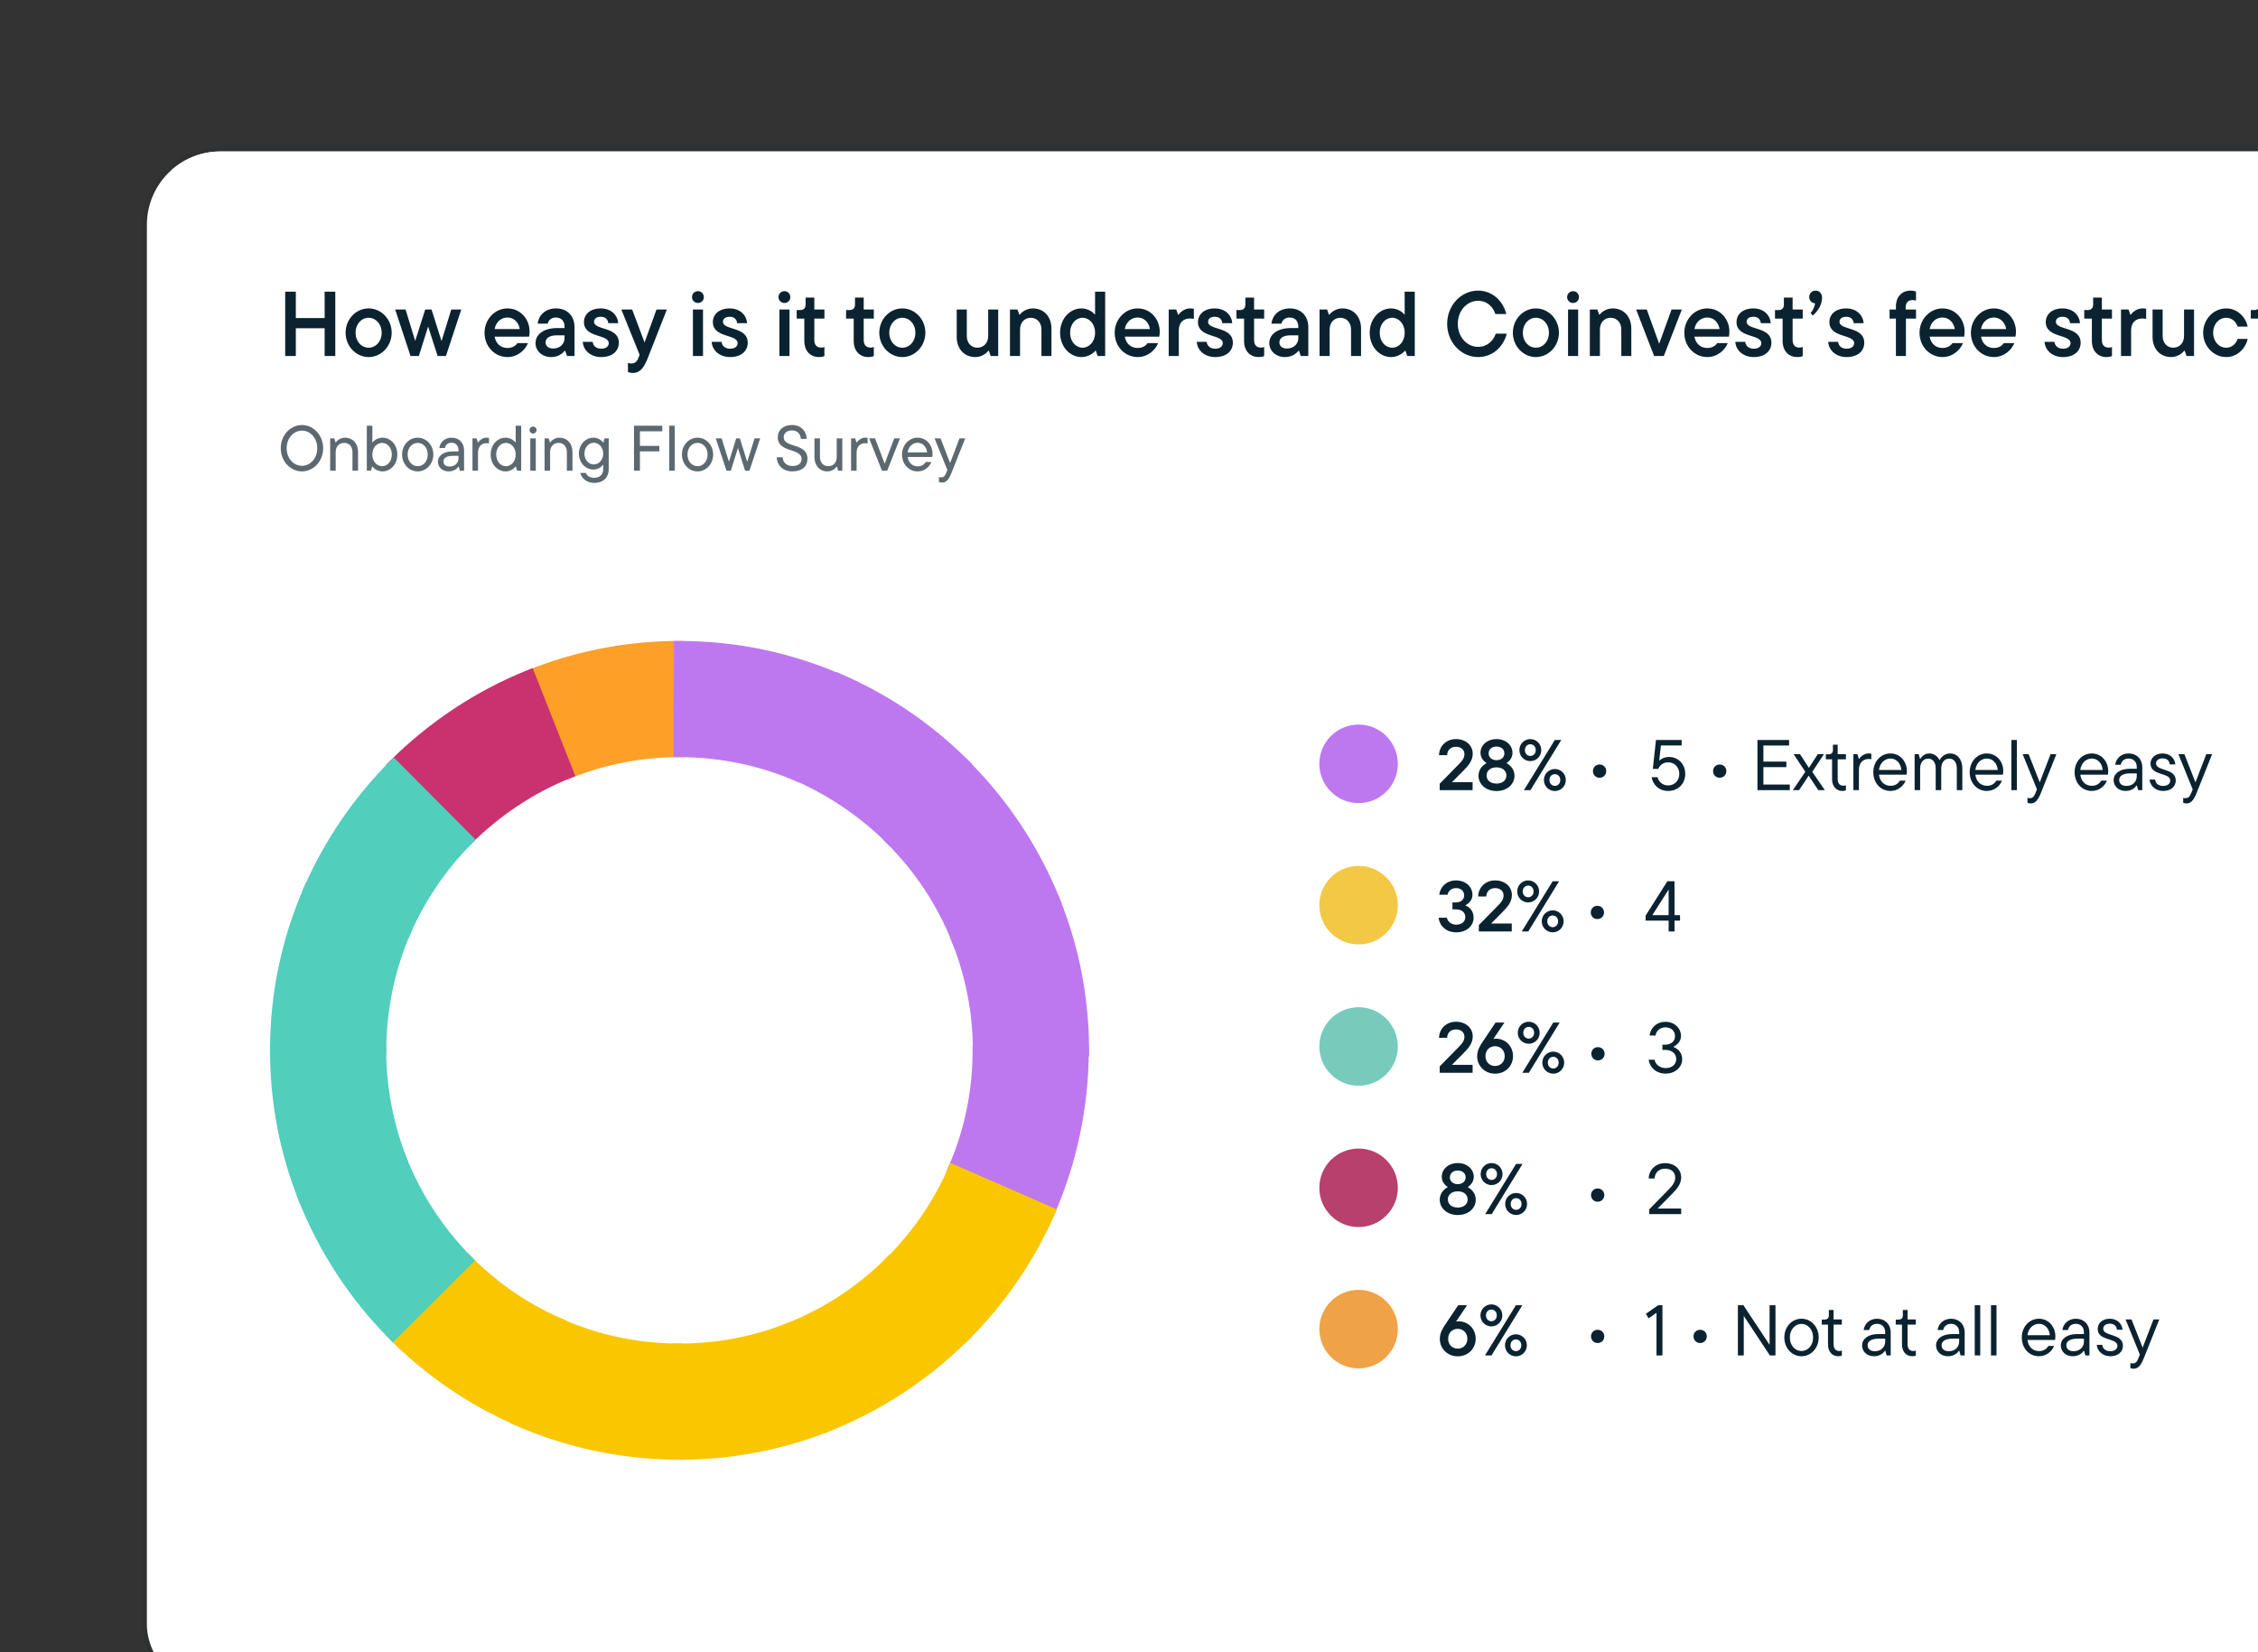
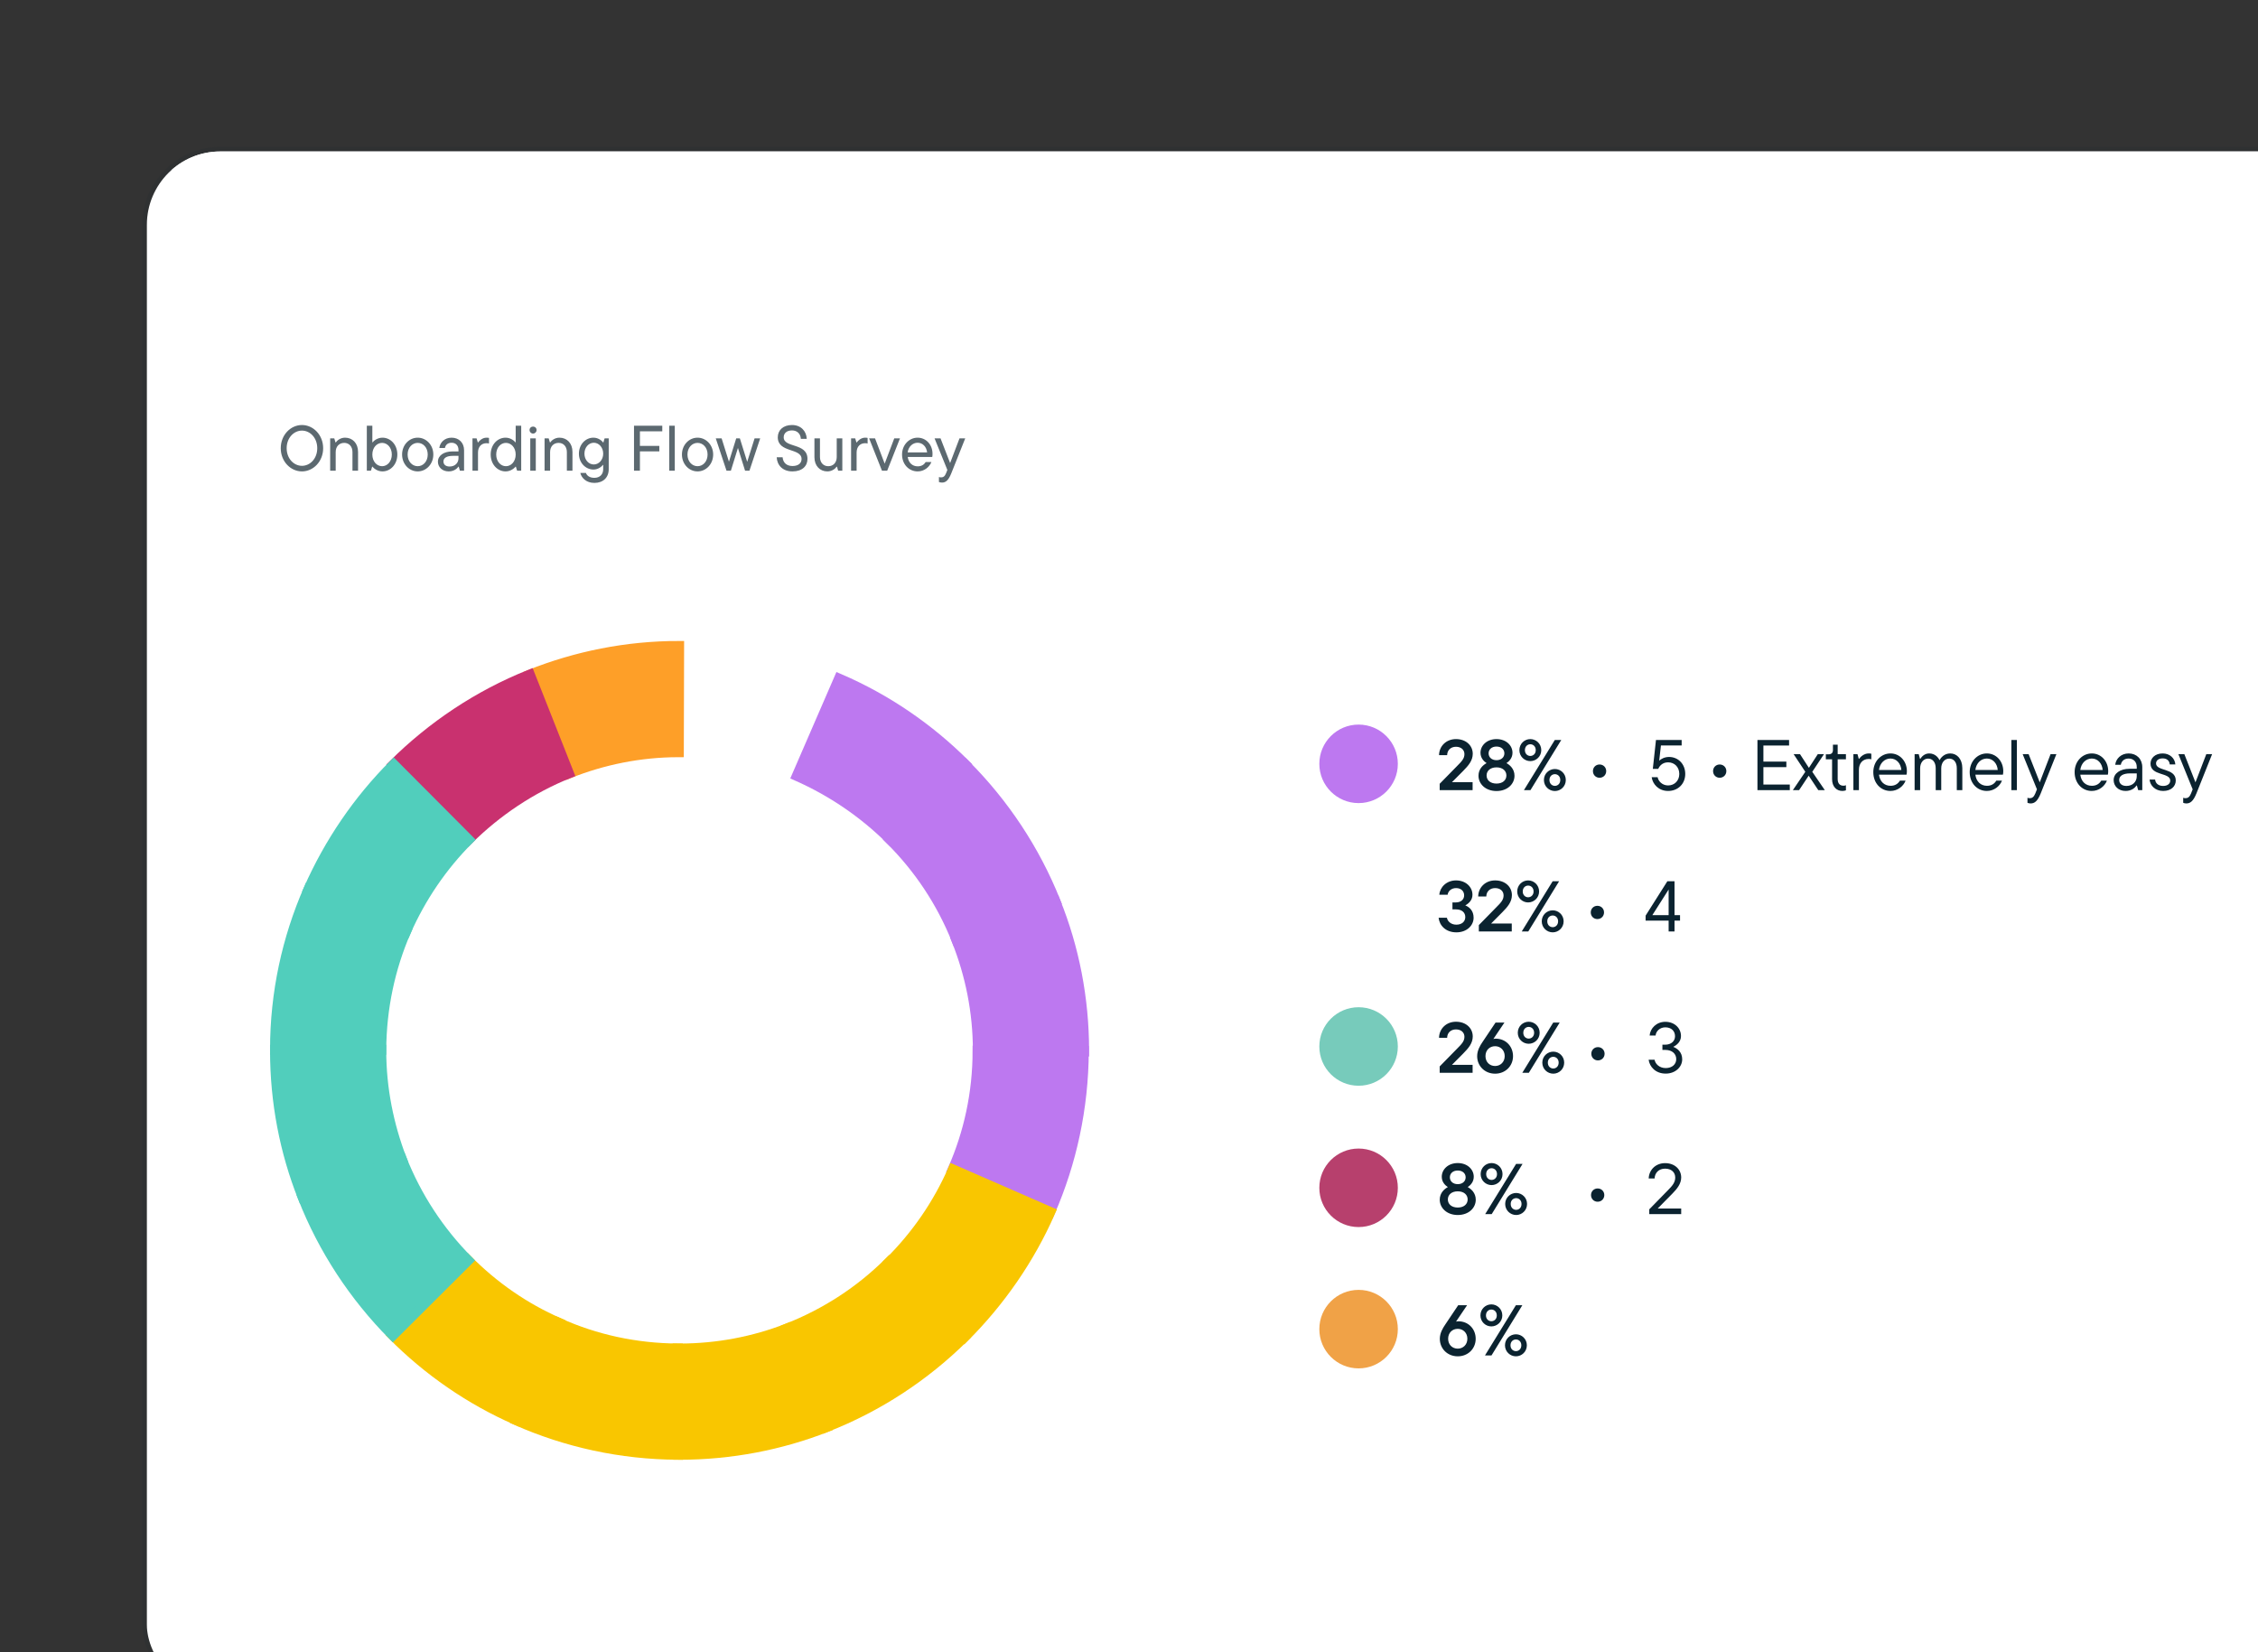
<svg xmlns="http://www.w3.org/2000/svg" width="492" height="360" viewBox="0 0 492 360" fill="none">
  <rect x="0" y="0" width="492" height="360" fill="#333333" stroke="none" />
  <g clip-path="url(#clip0_1026_12600)">
    <g clip-path="url(#clip1_1026_12600)">
      <rect x="32" y="33" width="653.472" height="337" rx="16" fill="white" />
      <path d="M37.21 41.544C37.21 38.43 37.21 36.872 37.854 35.7C38.331 34.834 39.044 34.121 39.91 33.644C41.082 33 42.64 33 45.754 33H691.642C694.757 33 696.314 33 697.487 33.644C698.353 34.121 699.066 34.834 699.542 35.7C700.187 36.872 700.187 38.43 700.187 41.544V113.026C700.187 116.141 700.187 117.698 699.542 118.87C699.066 119.737 698.353 120.45 697.487 120.926C696.314 121.571 694.757 121.571 691.642 121.571H45.754C42.64 121.571 41.082 121.571 39.91 120.926C39.044 120.45 38.331 119.737 37.854 118.87C37.21 117.698 37.21 116.141 37.21 113.026V41.544Z" fill="white" />
      <g clip-path="url(#clip2_1026_12600)">
-         <path d="M70.739 69.299V63.559H73.059V77.559H70.739V71.519H64.459V77.559H62.139V63.559H64.459V69.299H70.739ZM80.323 77.799C77.582 77.799 75.302 75.439 75.302 72.499C75.302 69.539 77.582 67.199 80.323 67.199C83.062 67.199 85.343 69.539 85.343 72.499C85.343 75.439 83.062 77.799 80.323 77.799ZM80.323 75.759C81.882 75.759 83.162 74.419 83.162 72.499C83.162 70.579 81.882 69.239 80.323 69.239C78.763 69.239 77.483 70.579 77.483 72.499C77.483 74.419 78.763 75.759 80.323 75.759ZM96.208 74.319L98.328 67.439H100.508L97.168 77.559H95.348L93.288 71.139L91.268 77.559H89.448L86.108 67.439H88.368L90.468 74.279L92.648 67.439H94.028L96.208 74.319ZM115.396 72.279C115.396 72.759 115.336 73.139 115.276 73.359H107.776C108.056 74.899 109.136 75.819 110.576 75.819C111.716 75.819 112.396 75.279 112.756 74.759H115.036C114.476 76.219 112.816 77.799 110.596 77.799C107.796 77.799 105.576 75.499 105.576 72.499C105.576 69.539 107.856 67.199 110.576 67.199C113.276 67.199 115.396 69.399 115.396 72.279ZM110.576 69.179C109.196 69.179 108.056 70.159 107.776 71.699H113.256C113.016 70.199 111.936 69.179 110.576 69.179ZM121.147 67.199C123.627 67.199 125.187 68.859 125.187 71.319V77.559H123.547L123.147 76.419H123.047C122.647 76.939 121.707 77.799 120.087 77.799C118.107 77.799 116.687 76.439 116.687 74.779C116.687 72.759 118.607 71.479 121.387 71.479H123.007V71.139C123.007 69.919 122.267 69.179 121.127 69.179C120.027 69.179 119.467 69.859 119.347 70.519H117.147C117.327 68.819 118.707 67.199 121.147 67.199ZM120.547 75.939C122.047 75.939 123.007 74.899 123.007 73.699V73.059H121.407C119.687 73.059 118.887 73.679 118.887 74.599C118.887 75.379 119.447 75.939 120.547 75.939ZM131 77.799C128.62 77.799 127.08 76.279 126.98 74.479H129.14C129.22 75.359 129.92 75.979 131 75.979C132.1 75.979 132.64 75.419 132.64 74.779C132.64 72.759 127.24 73.679 127.24 70.179C127.24 68.519 128.58 67.199 130.9 67.199C133.14 67.199 134.58 68.639 134.7 70.419H132.54C132.44 69.579 131.92 69.019 130.9 69.019C129.92 69.019 129.44 69.519 129.44 70.099C129.44 72.019 134.84 71.099 134.84 74.679C134.84 76.439 133.48 77.799 131 77.799ZM140.445 74.619L143.045 67.439H145.305L141.105 78.119C140.145 80.539 139.185 81.259 137.905 81.259C137.445 81.259 137.065 81.159 136.825 81.059V79.059C137.025 79.159 137.245 79.199 137.505 79.199C138.265 79.199 138.765 78.879 139.125 77.939L139.365 77.299L135.385 67.439H137.745L140.445 74.619ZM152.08 66.019C151.36 66.019 150.78 65.459 150.78 64.739C150.78 63.999 151.36 63.439 152.08 63.439C152.8 63.439 153.36 63.999 153.36 64.739C153.36 65.459 152.8 66.019 152.08 66.019ZM153.18 77.559H150.98V67.439H153.18V77.559ZM159.086 77.799C156.706 77.799 155.166 76.279 155.066 74.479H157.226C157.306 75.359 158.006 75.979 159.086 75.979C160.186 75.979 160.726 75.419 160.726 74.779C160.726 72.759 155.326 73.679 155.326 70.179C155.326 68.519 156.666 67.199 158.986 67.199C161.226 67.199 162.666 68.639 162.786 70.419H160.626C160.526 69.579 160.006 69.019 158.986 69.019C158.006 69.019 157.526 69.519 157.526 70.099C157.526 72.019 162.926 71.099 162.926 74.679C162.926 76.439 161.566 77.799 159.086 77.799ZM170.928 66.019C170.208 66.019 169.628 65.459 169.628 64.739C169.628 63.999 170.208 63.439 170.928 63.439C171.648 63.439 172.208 63.999 172.208 64.739C172.208 65.459 171.648 66.019 170.928 66.019ZM172.028 77.559H169.828V67.439H172.028V77.559ZM178.434 77.799C176.594 77.799 175.254 76.499 175.254 74.279V69.419H173.594V67.559H174.314C175.114 67.559 175.534 67.139 175.534 66.359V64.839H177.434V67.439H179.634V69.419H177.434V74.099C177.434 75.219 178.034 75.739 178.934 75.739C179.194 75.739 179.434 75.699 179.634 75.599V77.599C179.374 77.699 178.974 77.799 178.434 77.799ZM189.196 77.799C187.356 77.799 186.016 76.499 186.016 74.279V69.419H184.356V67.559H185.076C185.876 67.559 186.296 67.139 186.296 66.359V64.839H188.196V67.439H190.396V69.419H188.196V74.099C188.196 75.219 188.796 75.739 189.696 75.739C189.956 75.739 190.196 75.699 190.396 75.599V77.599C190.136 77.699 189.736 77.799 189.196 77.799ZM196.612 77.799C193.872 77.799 191.592 75.439 191.592 72.499C191.592 69.539 193.872 67.199 196.612 67.199C199.352 67.199 201.632 69.539 201.632 72.499C201.632 75.439 199.352 77.799 196.612 77.799ZM196.612 75.759C198.172 75.759 199.452 74.419 199.452 72.499C199.452 70.579 198.172 69.239 196.612 69.239C195.052 69.239 193.772 70.579 193.772 72.499C193.772 74.419 195.052 75.759 196.612 75.759ZM212.518 77.799C210.138 77.799 208.458 76.059 208.458 73.379V67.439H210.658V73.219C210.658 74.719 211.618 75.759 212.958 75.759C214.338 75.759 215.318 74.719 215.318 73.219V67.439H217.498V77.559H215.858L215.458 76.419H215.358C215.038 76.859 214.018 77.799 212.518 77.799ZM222.262 77.559H220.062V67.439H221.702L222.102 68.559H222.202C222.522 68.119 223.542 67.199 225.042 67.199C227.422 67.199 229.102 68.939 229.102 71.619V77.559H226.922V71.779C226.922 70.279 225.942 69.239 224.602 69.239C223.222 69.239 222.262 70.279 222.262 71.779V77.559ZM235.646 77.799C233.146 77.799 230.986 75.579 230.986 72.499C230.986 69.419 233.146 67.199 235.646 67.199C237.186 67.199 238.286 68.139 238.506 68.499H238.606V63.559H240.806V77.559H239.166L238.766 76.419H238.666C238.386 76.799 237.266 77.799 235.646 77.799ZM235.886 75.759C237.346 75.759 238.606 74.439 238.606 72.499C238.606 70.559 237.346 69.239 235.886 69.239C234.426 69.239 233.166 70.559 233.166 72.499C233.166 74.439 234.426 75.759 235.886 75.759ZM252.701 72.279C252.701 72.759 252.641 73.139 252.581 73.359H245.081C245.361 74.899 246.441 75.819 247.881 75.819C249.021 75.819 249.701 75.279 250.061 74.759H252.341C251.781 76.219 250.121 77.799 247.901 77.799C245.101 77.799 242.881 75.499 242.881 72.499C242.881 69.539 245.161 67.199 247.881 67.199C250.581 67.199 252.701 69.399 252.701 72.279ZM247.881 69.179C246.501 69.179 245.361 70.159 245.081 71.699H250.561C250.321 70.199 249.241 69.179 247.881 69.179ZM256.852 77.559H254.652V67.439H256.292L256.692 68.559H256.792C257.072 68.159 257.992 67.199 259.292 67.199C259.652 67.199 259.872 67.219 260.132 67.279V69.479C259.852 69.419 259.592 69.399 259.232 69.399C257.832 69.399 256.852 70.339 256.852 71.959V77.559ZM264.789 77.799C262.409 77.799 260.869 76.279 260.769 74.479H262.929C263.009 75.359 263.709 75.979 264.789 75.979C265.889 75.979 266.429 75.419 266.429 74.779C266.429 72.759 261.029 73.679 261.029 70.179C261.029 68.519 262.369 67.199 264.689 67.199C266.929 67.199 268.369 68.639 268.489 70.419H266.329C266.229 69.579 265.709 69.019 264.689 69.019C263.709 69.019 263.229 69.519 263.229 70.099C263.229 72.019 268.629 71.099 268.629 74.679C268.629 76.439 267.269 77.799 264.789 77.799ZM274.254 77.799C272.414 77.799 271.074 76.499 271.074 74.279V69.419H269.414V67.559H270.134C270.934 67.559 271.354 67.139 271.354 66.359V64.839H273.254V67.439H275.454V69.419H273.254V74.099C273.254 75.219 273.854 75.739 274.754 75.739C275.014 75.739 275.254 75.699 275.454 75.599V77.599C275.194 77.699 274.794 77.799 274.254 77.799ZM281.03 67.199C283.51 67.199 285.07 68.859 285.07 71.319V77.559H283.43L283.03 76.419H282.93C282.53 76.939 281.59 77.799 279.97 77.799C277.99 77.799 276.57 76.439 276.57 74.779C276.57 72.759 278.49 71.479 281.27 71.479H282.89V71.139C282.89 69.919 282.15 69.179 281.01 69.179C279.91 69.179 279.35 69.859 279.23 70.519H277.03C277.21 68.819 278.59 67.199 281.03 67.199ZM280.43 75.939C281.93 75.939 282.89 74.899 282.89 73.699V73.059H281.29C279.57 73.059 278.77 73.679 278.77 74.599C278.77 75.379 279.33 75.939 280.43 75.939ZM289.723 77.559H287.523V67.439H289.163L289.563 68.559H289.663C289.983 68.119 291.003 67.199 292.503 67.199C294.883 67.199 296.563 68.939 296.563 71.619V77.559H294.383V71.779C294.383 70.279 293.403 69.239 292.063 69.239C290.683 69.239 289.723 70.279 289.723 71.779V77.559ZM303.107 77.799C300.607 77.799 298.447 75.579 298.447 72.499C298.447 69.419 300.607 67.199 303.107 67.199C304.647 67.199 305.747 68.139 305.967 68.499H306.067V63.559H308.267V77.559H306.627L306.227 76.419H306.127C305.847 76.799 304.727 77.799 303.107 77.799ZM303.347 75.759C304.807 75.759 306.067 74.439 306.067 72.499C306.067 70.559 304.807 69.239 303.347 69.239C301.887 69.239 300.627 70.559 300.627 72.499C300.627 74.439 301.887 75.759 303.347 75.759ZM322.063 77.799C318.423 77.799 315.323 74.639 315.323 70.559C315.323 66.479 318.423 63.319 322.063 63.319C325.323 63.319 327.583 65.779 328.203 68.419H325.823C325.383 66.959 324.103 65.539 322.063 65.539C319.703 65.539 317.643 67.619 317.643 70.559C317.643 73.499 319.703 75.579 322.063 75.579C324.123 75.579 325.423 74.159 325.923 72.699H328.303C327.683 75.319 325.423 77.799 322.063 77.799ZM334.658 77.799C331.918 77.799 329.638 75.439 329.638 72.499C329.638 69.539 331.918 67.199 334.658 67.199C337.398 67.199 339.678 69.539 339.678 72.499C339.678 75.439 337.398 77.799 334.658 77.799ZM334.658 75.759C336.218 75.759 337.498 74.419 337.498 72.499C337.498 70.579 336.218 69.239 334.658 69.239C333.098 69.239 331.818 70.579 331.818 72.499C331.818 74.419 333.098 75.759 334.658 75.759ZM342.764 66.019C342.044 66.019 341.464 65.459 341.464 64.739C341.464 63.999 342.044 63.439 342.764 63.439C343.484 63.439 344.044 63.999 344.044 64.739C344.044 65.459 343.484 66.019 342.764 66.019ZM343.864 77.559H341.664V67.439H343.864V77.559ZM348.61 77.559H346.41V67.439H348.05L348.45 68.559H348.55C348.87 68.119 349.89 67.199 351.39 67.199C353.77 67.199 355.45 68.939 355.45 71.619V77.559H353.27V71.779C353.27 70.279 352.29 69.239 350.95 69.239C349.57 69.239 348.61 70.279 348.61 71.779V77.559ZM361.518 74.899L364.218 67.439H366.458L362.538 77.559H360.418L356.498 67.439H358.818L361.518 74.899ZM376.822 72.279C376.822 72.759 376.762 73.139 376.702 73.359H369.202C369.482 74.899 370.562 75.819 372.002 75.819C373.142 75.819 373.822 75.279 374.182 74.759H376.462C375.902 76.219 374.242 77.799 372.022 77.799C369.222 77.799 367.002 75.499 367.002 72.499C367.002 69.539 369.282 67.199 372.002 67.199C374.702 67.199 376.822 69.399 376.822 72.279ZM372.002 69.179C370.622 69.179 369.482 70.159 369.202 71.699H374.682C374.442 70.199 373.362 69.179 372.002 69.179ZM382.133 77.799C379.753 77.799 378.213 76.279 378.113 74.479H380.273C380.353 75.359 381.053 75.979 382.133 75.979C383.233 75.979 383.773 75.419 383.773 74.779C383.773 72.759 378.373 73.679 378.373 70.179C378.373 68.519 379.713 67.199 382.033 67.199C384.273 67.199 385.713 68.639 385.833 70.419H383.673C383.573 69.579 383.053 69.019 382.033 69.019C381.053 69.019 380.573 69.519 380.573 70.099C380.573 72.019 385.973 71.099 385.973 74.679C385.973 76.439 384.613 77.799 382.133 77.799ZM391.598 77.799C389.758 77.799 388.418 76.499 388.418 74.279V69.419H386.758V67.559H387.478C388.278 67.559 388.698 67.139 388.698 66.359V64.839H390.598V67.439H392.798V69.419H390.598V74.099C390.598 75.219 391.198 75.739 392.098 75.739C392.358 75.739 392.598 75.699 392.798 75.599V77.599C392.538 77.699 392.138 77.799 391.598 77.799ZM395.589 63.319C396.409 63.319 397.009 63.919 397.009 64.879C397.009 66.799 395.629 68.219 394.969 68.759L394.529 68.179C394.829 67.819 395.349 67.119 395.489 66.099C394.749 66.039 394.209 65.459 394.209 64.719C394.209 63.939 394.809 63.319 395.589 63.319ZM402.368 77.799C399.988 77.799 398.448 76.279 398.348 74.479H400.508C400.588 75.359 401.288 75.979 402.368 75.979C403.468 75.979 404.008 75.419 404.008 74.779C404.008 72.759 398.608 73.679 398.608 70.179C398.608 68.519 399.948 67.199 402.268 67.199C404.508 67.199 405.948 68.639 406.068 70.419H403.908C403.808 69.579 403.288 69.019 402.268 69.019C401.288 69.019 400.808 69.519 400.808 70.099C400.808 72.019 406.208 71.099 406.208 74.679C406.208 76.439 404.848 77.799 402.368 77.799ZM416.744 65.379C415.804 65.379 415.224 65.899 415.224 67.019V67.439H417.484V69.419H415.284V77.559H413.104V69.419H411.724V67.439H413.104V66.819C413.104 64.619 414.444 63.319 416.284 63.319C416.824 63.319 417.224 63.419 417.484 63.519V65.499C417.284 65.419 417.044 65.379 416.744 65.379ZM428.072 72.279C428.072 72.759 428.012 73.139 427.952 73.359H420.452C420.732 74.899 421.812 75.819 423.252 75.819C424.392 75.819 425.072 75.279 425.432 74.759H427.712C427.152 76.219 425.492 77.799 423.272 77.799C420.472 77.799 418.252 75.499 418.252 72.499C418.252 69.539 420.532 67.199 423.252 67.199C425.952 67.199 428.072 69.399 428.072 72.279ZM423.252 69.179C421.872 69.179 420.732 70.159 420.452 71.699H425.932C425.692 70.199 424.612 69.179 423.252 69.179ZM439.263 72.279C439.263 72.759 439.203 73.139 439.143 73.359H431.643C431.923 74.899 433.003 75.819 434.443 75.819C435.583 75.819 436.263 75.279 436.623 74.759H438.903C438.343 76.219 436.683 77.799 434.463 77.799C431.663 77.799 429.443 75.499 429.443 72.499C429.443 69.539 431.723 67.199 434.443 67.199C437.143 67.199 439.263 69.399 439.263 72.279ZM434.443 69.179C433.063 69.179 431.923 70.159 431.643 71.699H437.123C436.883 70.199 435.803 69.179 434.443 69.179ZM449.516 77.799C447.136 77.799 445.596 76.279 445.496 74.479H447.656C447.736 75.359 448.436 75.979 449.516 75.979C450.616 75.979 451.156 75.419 451.156 74.779C451.156 72.759 445.756 73.679 445.756 70.179C445.756 68.519 447.096 67.199 449.416 67.199C451.656 67.199 453.096 68.639 453.216 70.419H451.056C450.956 69.579 450.436 69.019 449.416 69.019C448.436 69.019 447.956 69.519 447.956 70.099C447.956 72.019 453.356 71.099 453.356 74.679C453.356 76.439 451.996 77.799 449.516 77.799ZM458.981 77.799C457.141 77.799 455.801 76.499 455.801 74.279V69.419H454.141V67.559H454.861C455.661 67.559 456.081 67.139 456.081 66.359V64.839H457.981V67.439H460.181V69.419H457.981V74.099C457.981 75.219 458.581 75.739 459.481 75.739C459.741 75.739 459.981 75.699 460.181 75.599V77.599C459.921 77.699 459.521 77.799 458.981 77.799ZM464.352 77.559H462.152V67.439H463.792L464.192 68.559H464.292C464.572 68.159 465.492 67.199 466.792 67.199C467.152 67.199 467.372 67.219 467.632 67.279V69.479C467.352 69.419 467.092 69.399 466.732 69.399C465.332 69.399 464.352 70.339 464.352 71.959V77.559ZM473.085 77.799C470.705 77.799 469.025 76.059 469.025 73.379V67.439H471.225V73.219C471.225 74.719 472.185 75.759 473.525 75.759C474.905 75.759 475.885 74.719 475.885 73.219V67.439H478.065V77.559H476.425L476.025 76.419H475.925C475.605 76.859 474.585 77.799 473.085 77.799ZM485.069 77.799C482.329 77.799 480.049 75.439 480.049 72.499C480.049 69.539 482.329 67.199 485.069 67.199C487.589 67.199 489.349 69.179 489.749 71.159H487.549C487.309 70.339 486.509 69.239 485.069 69.239C483.509 69.239 482.229 70.579 482.229 72.499C482.229 74.419 483.509 75.759 485.069 75.759C486.509 75.759 487.309 74.659 487.549 73.839H489.749C489.349 75.799 487.589 77.799 485.069 77.799ZM495.27 77.799C493.43 77.799 492.09 76.499 492.09 74.279V69.419H490.43V67.559H491.15C491.95 67.559 492.37 67.139 492.37 66.359V64.839H494.27V67.439H496.47V69.419H494.27V74.099C494.27 75.219 494.87 75.739 495.77 75.739C496.03 75.739 496.27 75.699 496.47 75.599V77.599C496.21 77.699 495.81 77.799 495.27 77.799ZM502.206 77.799C499.826 77.799 498.146 76.059 498.146 73.379V67.439H500.346V73.219C500.346 74.719 501.306 75.759 502.646 75.759C504.026 75.759 505.006 74.719 505.006 73.219V67.439H507.186V77.559H505.546L505.146 76.419H505.046C504.726 76.859 503.706 77.799 502.206 77.799ZM511.95 77.559H509.75V67.439H511.39L511.79 68.559H511.89C512.17 68.159 513.09 67.199 514.39 67.199C514.75 67.199 514.97 67.219 515.23 67.279V69.479C514.95 69.419 514.69 69.399 514.33 69.399C512.93 69.399 511.95 70.339 511.95 71.959V77.559ZM525.572 72.279C525.572 72.759 525.512 73.139 525.452 73.359H517.952C518.232 74.899 519.312 75.819 520.752 75.819C521.892 75.819 522.572 75.279 522.932 74.759H525.212C524.652 76.219 522.992 77.799 520.772 77.799C517.972 77.799 515.752 75.499 515.752 72.499C515.752 69.539 518.032 67.199 520.752 67.199C523.452 67.199 525.572 69.399 525.572 72.279ZM520.752 69.179C519.372 69.179 518.232 70.159 517.952 71.699H523.432C523.192 70.199 522.112 69.179 520.752 69.179ZM532.143 73.699H529.963V73.499C529.963 69.639 533.103 69.659 533.103 67.359C533.103 66.199 532.363 65.459 531.203 65.459C529.943 65.459 529.103 66.459 529.103 67.779V67.959H526.823V67.779C526.823 65.319 528.603 63.319 531.203 63.319C533.763 63.319 535.423 64.959 535.423 67.199C535.423 70.519 532.143 70.459 532.143 73.499V73.699ZM531.063 77.799C530.263 77.799 529.663 77.179 529.663 76.399C529.663 75.619 530.263 75.019 531.063 75.019C531.863 75.019 532.443 75.639 532.443 76.399C532.443 77.179 531.843 77.799 531.063 77.799Z" fill="#0B2330" />
        <path d="M65.793 102.713C63.315 102.713 61.173 100.543 61.173 97.659C61.173 94.775 63.315 92.605 65.793 92.605C68.271 92.605 70.413 94.775 70.413 97.659C70.413 100.543 68.271 102.713 65.793 102.713ZM65.793 101.495C67.571 101.495 69.125 99.927 69.125 97.659C69.125 95.391 67.571 93.823 65.793 93.823C64.029 93.823 62.461 95.391 62.461 97.659C62.461 99.927 64.029 101.495 65.793 101.495ZM73.145 102.559H71.941V95.517H72.837L73.103 96.399H73.173C73.439 95.993 74.153 95.363 75.189 95.363C76.813 95.363 78.017 96.581 78.017 98.457V102.559H76.799V98.499C76.799 97.267 76.043 96.497 75.007 96.497C73.915 96.497 73.145 97.267 73.145 98.499V102.559ZM83.329 102.713C82.181 102.713 81.369 101.957 81.159 101.677H81.089L80.823 102.559H79.927V92.759H81.131V96.371H81.201C81.397 96.091 82.209 95.363 83.329 95.363C85.093 95.363 86.577 96.875 86.577 99.031C86.577 101.187 85.093 102.713 83.329 102.713ZM83.259 101.579C84.393 101.579 85.373 100.557 85.373 99.031C85.373 97.519 84.393 96.497 83.259 96.497C82.111 96.497 81.131 97.519 81.131 99.031C81.131 100.557 82.111 101.579 83.259 101.579ZM91.015 102.713C89.153 102.713 87.613 101.131 87.613 99.031C87.613 96.945 89.153 95.363 91.015 95.363C92.863 95.363 94.417 96.945 94.417 99.031C94.417 101.131 92.863 102.713 91.015 102.713ZM91.015 101.579C92.205 101.579 93.199 100.557 93.199 99.031C93.199 97.519 92.205 96.497 91.015 96.497C89.825 96.497 88.817 97.519 88.817 99.031C88.817 100.557 89.825 101.579 91.015 101.579ZM98.401 95.363C100.011 95.363 101.117 96.483 101.117 98.093V102.559H100.207L99.955 101.677H99.885C99.605 102.083 98.919 102.713 97.771 102.713C96.343 102.713 95.419 101.761 95.419 100.599C95.419 99.255 96.707 98.359 98.583 98.359H99.899V98.037C99.899 97.071 99.297 96.469 98.401 96.469C97.505 96.469 97.057 97.001 96.945 97.617H95.727C95.853 96.441 96.847 95.363 98.401 95.363ZM97.967 101.649C99.157 101.649 99.899 100.851 99.899 99.857V99.325H98.667C97.337 99.325 96.623 99.787 96.623 100.543C96.623 101.187 97.085 101.649 97.967 101.649ZM104.153 102.559H102.949V95.517H103.845L104.111 96.399H104.181C104.433 96.021 105.119 95.363 106.001 95.363C106.211 95.363 106.393 95.377 106.547 95.419V96.637C106.365 96.581 106.197 96.567 106.001 96.567C104.923 96.567 104.153 97.323 104.153 98.597V102.559ZM110.165 102.713C108.401 102.713 106.917 101.187 106.917 99.031C106.917 96.875 108.401 95.363 110.165 95.363C111.285 95.363 112.097 96.091 112.293 96.371H112.363V92.759H113.567V102.559H112.671L112.405 101.677H112.335C112.125 101.957 111.313 102.713 110.165 102.713ZM110.235 101.579C111.383 101.579 112.363 100.557 112.363 99.031C112.363 97.519 111.383 96.497 110.235 96.497C109.101 96.497 108.121 97.519 108.121 99.031C108.121 100.557 109.101 101.579 110.235 101.579ZM116.143 94.467C115.723 94.467 115.387 94.131 115.387 93.697C115.387 93.249 115.723 92.941 116.143 92.941C116.577 92.941 116.913 93.249 116.913 93.697C116.913 94.131 116.577 94.467 116.143 94.467ZM116.745 102.559H115.541V95.517H116.745V102.559ZM119.862 102.559H118.658V95.517H119.554L119.82 96.399H119.89C120.156 95.993 120.87 95.363 121.906 95.363C123.53 95.363 124.734 96.581 124.734 98.457V102.559H123.516V98.499C123.516 97.267 122.76 96.497 121.724 96.497C120.632 96.497 119.862 97.267 119.862 98.499V102.559ZM129.514 105.219C127.722 105.219 126.7 104.113 126.448 103.049H127.666C127.89 103.679 128.548 104.113 129.5 104.113C130.662 104.113 131.432 103.399 131.432 102.237V101.299H131.362C131.166 101.593 130.396 102.307 129.318 102.307C127.582 102.307 126.14 100.823 126.14 98.849C126.14 96.847 127.582 95.363 129.304 95.363C130.424 95.363 131.208 96.091 131.404 96.399H131.474L131.74 95.517H132.636V102.237C132.636 104.043 131.418 105.219 129.514 105.219ZM129.388 101.201C130.48 101.201 131.432 100.207 131.432 98.849C131.432 97.463 130.48 96.469 129.388 96.469C128.282 96.469 127.344 97.463 127.344 98.849C127.344 100.207 128.282 101.201 129.388 101.201ZM144.305 92.759V93.977H139.433V97.155H143.661V98.345H139.433V102.559H138.145V92.759H144.305ZM147.03 102.559H145.826V92.759H147.03V102.559ZM151.991 102.713C150.129 102.713 148.589 101.131 148.589 99.031C148.589 96.945 150.129 95.363 151.991 95.363C153.839 95.363 155.393 96.945 155.393 99.031C155.393 101.131 153.839 102.713 151.991 102.713ZM151.991 101.579C153.181 101.579 154.175 100.557 154.175 99.031C154.175 97.519 153.181 96.497 151.991 96.497C150.801 96.497 149.793 97.519 149.793 99.031C149.793 100.557 150.801 101.579 151.991 101.579ZM162.808 100.627L164.418 95.517H165.636L163.298 102.559H162.346L160.792 97.603L159.252 102.559H158.3L155.962 95.517H157.236L158.832 100.599L160.414 95.517H161.212L162.808 100.627ZM172.665 102.713C170.593 102.713 169.333 101.425 169.235 99.633H170.523C170.621 100.795 171.377 101.537 172.679 101.537C173.995 101.537 174.653 100.879 174.653 100.011C174.653 97.561 169.473 98.709 169.473 95.279C169.473 93.753 170.621 92.605 172.567 92.605C174.513 92.605 175.703 93.921 175.787 95.615H174.499C174.443 94.523 173.701 93.781 172.567 93.781C171.405 93.781 170.761 94.425 170.761 95.279C170.761 97.659 175.941 96.427 175.941 99.983C175.941 101.565 174.793 102.713 172.665 102.713ZM180.273 102.713C178.649 102.713 177.459 101.495 177.459 99.619V95.517H178.663V99.577C178.663 100.809 179.433 101.579 180.469 101.579C181.561 101.579 182.317 100.809 182.317 99.577V95.517H183.535V102.559H182.625L182.373 101.677H182.303C182.037 102.083 181.309 102.713 180.273 102.713ZM186.649 102.559H185.445V95.517H186.341L186.607 96.399H186.677C186.929 96.021 187.615 95.363 188.497 95.363C188.707 95.363 188.889 95.377 189.043 95.419V96.637C188.861 96.581 188.693 96.567 188.497 96.567C187.419 96.567 186.649 97.323 186.649 98.597V102.559ZM192.764 101.019L194.85 95.517H196.096L193.31 102.559H192.176L189.376 95.517H190.664L192.764 101.019ZM203.186 98.863C203.186 99.157 203.172 99.395 203.13 99.563H197.782C197.964 100.837 198.804 101.607 199.966 101.607C200.806 101.607 201.352 101.229 201.702 100.669H202.948C202.528 101.733 201.408 102.713 199.952 102.713C198.048 102.713 196.55 101.173 196.55 99.031C196.55 96.945 198.09 95.363 199.938 95.363C201.786 95.363 203.186 96.889 203.186 98.863ZM199.938 96.469C198.874 96.469 197.95 97.295 197.768 98.569H202.01C201.87 97.337 201.044 96.469 199.938 96.469ZM207.023 100.893L209.067 95.517H210.313L207.289 103.105C206.645 104.729 206.029 105.149 205.245 105.149C204.965 105.149 204.755 105.079 204.587 105.023V103.931C204.741 103.987 204.881 104.015 205.049 104.015C205.525 104.015 205.875 103.791 206.141 103.105L206.421 102.391L203.635 95.517H204.937L207.023 100.893Z" fill="#5C6970" />
      </g>
      <path d="M147.884 163.862L147.946 140.771C136.463 140.771 125.542 143.018 115.495 147.012L123.982 168.48C131.346 165.546 139.459 163.862 147.884 163.862Z" fill="#FE9F28" stroke="#FE9F28" stroke-width="2.23" />
      <path d="M123.92 168.479L115.433 147.012C104.2 151.505 94.152 158.245 85.728 166.607L102.015 182.957C108.256 176.779 115.682 171.787 123.92 168.479Z" fill="#C9316F" stroke="#C9316F" stroke-width="2.23" />
-       <path d="M148.071 163.862C157.12 163.862 165.794 165.734 173.657 169.104L182.831 147.948C172.16 143.33 160.427 140.771 148.071 140.771C148.009 140.771 148.009 140.771 147.946 140.771L147.884 163.862C147.946 163.862 148.009 163.862 148.071 163.862Z" fill="#BD78F0" stroke="#BD78F0" stroke-width="2.23" />
      <path d="M207.605 254.849L228.761 264.085C233.441 253.352 236.062 241.495 236.125 229.014L213.035 228.951C213.035 238.187 211.1 246.924 207.605 254.849Z" fill="#BD78F0" stroke="#BD78F0" stroke-width="2.23" />
      <path d="M213.097 228.888C213.097 228.951 213.097 228.951 213.097 229.013L236.188 229.076C236.188 229.013 236.188 228.951 236.188 228.951C236.188 217.468 234.003 206.485 229.947 196.438L208.479 204.925C211.413 212.289 213.097 220.401 213.097 228.888Z" fill="#BD78F0" stroke="#BD78F0" stroke-width="2.23" />
      <path d="M193.938 182.832L210.288 166.544C202.425 158.681 193.127 152.316 182.83 147.885L173.656 169.04C181.27 172.41 188.134 177.091 193.938 182.832Z" fill="#BD78F0" stroke="#BD78F0" stroke-width="2.23" />
      <path d="M208.479 204.862L229.946 196.375C225.453 185.142 218.713 175.032 210.289 166.607L193.938 182.895C200.179 189.073 205.171 196.562 208.479 204.862Z" fill="#BD78F0" stroke="#BD78F0" stroke-width="2.23" />
      <path d="M148.07 293.853C147.945 293.853 147.82 293.853 147.695 293.853V316.943C147.82 316.943 147.945 316.943 148.07 316.943C159.303 316.943 170.099 314.821 180.021 310.952L171.534 289.484C164.295 292.293 156.37 293.853 148.07 293.853Z" fill="#F9C600" stroke="#F9C600" stroke-width="2.23" />
      <path d="M171.535 289.486L179.96 310.953C191.318 306.523 201.552 299.783 210.039 291.358L193.752 275.008C187.511 281.248 179.96 286.178 171.535 289.486Z" fill="#F9C600" stroke="#F9C600" stroke-width="2.23" />
      <path d="M121.799 288.299L112.562 309.454C123.296 314.197 135.216 316.881 147.697 316.943V293.853C138.461 293.791 129.724 291.856 121.799 288.299Z" fill="#F9C600" stroke="#F9C600" stroke-width="2.23" />
      <path d="M101.89 274.57L85.54 290.858C93.216 298.596 102.39 304.962 112.499 309.393L121.735 288.237C114.309 284.992 107.569 280.312 101.89 274.57Z" fill="#F9C600" stroke="#F9C600" stroke-width="2.23" />
      <path d="M228.823 264.086L207.667 254.85C204.36 262.401 199.617 269.265 193.813 275.007L210.101 291.357C217.902 283.556 224.33 274.32 228.823 264.086Z" fill="#F9C600" stroke="#F9C600" stroke-width="2.23" />
      <path d="M102.077 182.958L85.789 166.608C78.051 174.346 71.748 183.582 67.255 193.754L88.41 202.99C91.718 195.501 96.336 188.699 102.077 182.958Z" fill="#51CEBC" stroke="#51CEBC" stroke-width="2.23" />
      <path d="M83.044 228.888C83.044 228.826 83.044 228.826 83.044 228.764H59.954C59.954 228.826 59.954 228.826 59.954 228.888C59.954 240.184 62.076 250.98 66.007 260.903L87.475 252.478C84.667 245.114 83.044 237.188 83.044 228.888Z" fill="#51CEBC" stroke="#51CEBC" stroke-width="2.23" />
      <path d="M88.411 202.99L67.256 193.754C62.575 204.488 59.954 216.282 59.954 228.701H83.044C83.107 219.59 84.979 210.915 88.411 202.99Z" fill="#51CEBC" stroke="#51CEBC" stroke-width="2.23" />
      <path d="M87.475 252.479L66.008 260.903C70.439 272.199 77.178 282.433 85.603 290.92L101.953 274.632C95.713 268.33 90.783 260.841 87.475 252.479Z" fill="#51CEBC" stroke="#51CEBC" stroke-width="2.23" />
      <path d="M318.806 167.977L316.367 170.431H320.869V172.166H313.695V170.775L317.493 166.899C318.54 165.852 319.087 165.258 319.087 164.304C319.087 163.366 318.352 162.71 317.243 162.71C316.102 162.71 315.336 163.46 315.32 164.539H313.554C313.585 162.569 315.117 161.038 317.243 161.038C319.462 161.038 320.9 162.46 320.9 164.242C320.9 165.727 319.962 166.805 318.806 167.977ZM328.247 166.274C328.966 166.664 329.997 167.524 329.997 169.025C329.997 170.791 328.497 172.354 326.074 172.354C323.667 172.354 322.151 170.791 322.151 169.025C322.151 167.524 323.183 166.664 323.917 166.274C323.339 165.899 322.589 165.18 322.589 164.023C322.589 162.429 323.964 161.038 326.074 161.038C328.184 161.038 329.56 162.429 329.56 164.023C329.56 165.18 328.809 165.899 328.247 166.274ZM326.074 162.663C325.027 162.663 324.355 163.288 324.355 164.148C324.355 164.992 325.027 165.633 326.074 165.633C327.121 165.633 327.793 164.992 327.793 164.148C327.793 163.288 327.121 162.663 326.074 162.663ZM326.074 170.728C327.45 170.728 328.231 169.962 328.231 168.962C328.231 167.977 327.45 167.196 326.074 167.196C324.699 167.196 323.917 167.977 323.917 168.962C323.917 169.962 324.699 170.728 326.074 170.728ZM333.439 165.836C332.173 165.836 331.063 164.82 331.063 163.445C331.063 162.054 332.173 161.038 333.439 161.038C334.72 161.038 335.83 162.054 335.83 163.445C335.83 164.82 334.72 165.836 333.439 165.836ZM333.47 172.166H332.048L338.784 161.225H340.191L333.47 172.166ZM333.439 164.711C334.064 164.711 334.627 164.242 334.627 163.445C334.627 162.632 334.064 162.163 333.439 162.163C332.829 162.163 332.266 162.632 332.266 163.445C332.266 164.242 332.829 164.711 333.439 164.711ZM338.8 172.354C337.518 172.354 336.408 171.338 336.408 169.947C336.408 168.571 337.518 167.555 338.8 167.555C340.066 167.555 341.176 168.571 341.176 169.947C341.176 171.338 340.066 172.354 338.8 172.354ZM338.8 171.228C339.409 171.228 339.972 170.759 339.972 169.947C339.972 169.15 339.409 168.681 338.8 168.681C338.175 168.681 337.612 169.15 337.612 169.947C337.612 170.759 338.175 171.228 338.8 171.228ZM348.525 169.462C347.712 169.462 347.087 168.837 347.087 168.009C347.087 167.196 347.712 166.571 348.525 166.571C349.353 166.571 349.979 167.196 349.979 168.009C349.979 168.837 349.353 169.462 348.525 169.462ZM363.669 164.929C365.654 164.929 367.201 166.461 367.201 168.634C367.201 170.775 365.638 172.338 363.466 172.338C361.402 172.338 360.105 170.869 359.886 169.337H361.184C361.309 170.15 362.153 171.135 363.466 171.135C364.857 171.135 365.904 170.103 365.904 168.634C365.904 167.133 364.857 166.102 363.466 166.102C362.121 166.102 361.528 167.04 361.309 167.524H360.136L360.824 161.225H366.42V162.429H361.903L361.528 165.742C361.934 165.351 362.715 164.929 363.669 164.929ZM374.702 169.462C373.89 169.462 373.264 168.837 373.264 168.009C373.264 167.196 373.89 166.571 374.702 166.571C375.531 166.571 376.156 167.196 376.156 168.009C376.156 168.837 375.531 169.462 374.702 169.462ZM384.231 167.149V170.947H389.983V172.166H382.934V161.225H389.827V162.444H384.231V165.945H389.233V167.149H384.231ZM394.88 168.165L397.616 172.166H396.193L394.099 169.009L392.004 172.166H390.645L393.364 168.165L390.816 164.32H392.208L394.146 167.305L396.084 164.32H397.428L394.88 168.165ZM401.447 172.338C400.165 172.338 399.196 171.4 399.196 169.759V165.445H397.836V164.351H398.43C399.055 164.351 399.383 164.039 399.383 163.413V162.257H400.415V164.32H402.212V165.445H400.415V169.728C400.415 170.744 400.915 171.197 401.681 171.197C401.884 171.197 402.04 171.166 402.212 171.088V172.197C402.025 172.26 401.806 172.338 401.447 172.338ZM405.043 172.166H403.84V164.32H404.73L405.012 165.336H405.09C405.387 164.883 406.184 164.164 407.153 164.164C407.372 164.164 407.575 164.179 407.747 164.226V165.445C407.559 165.383 407.372 165.367 407.169 165.367C405.934 165.367 405.043 166.242 405.043 167.727V172.166ZM415.493 168.024C415.493 168.352 415.462 168.603 415.415 168.79H409.413C409.6 170.291 410.585 171.213 411.945 171.213C412.898 171.213 413.555 170.791 413.977 170.087H415.212C414.758 171.291 413.492 172.338 411.914 172.338C409.819 172.338 408.178 170.65 408.178 168.243C408.178 165.883 409.866 164.164 411.914 164.164C413.961 164.164 415.493 165.852 415.493 168.024ZM411.914 165.273C410.663 165.273 409.6 166.258 409.413 167.759H414.289C414.164 166.305 413.195 165.273 411.914 165.273ZM424.948 164.164C426.417 164.164 427.574 165.383 427.574 167.383V172.166H426.371V167.399C426.371 166.039 425.683 165.289 424.714 165.289C423.76 165.289 422.979 166.117 422.979 167.399V172.166H421.775V167.399C421.775 166.039 421.072 165.289 420.119 165.289C419.149 165.289 418.384 166.117 418.384 167.399V172.166H417.18V164.32H418.071L418.352 165.336H418.43C418.681 164.914 419.321 164.164 420.353 164.164C421.666 164.164 422.369 165.101 422.604 165.633C422.901 165.086 423.635 164.164 424.948 164.164ZM436.496 168.024C436.496 168.352 436.465 168.603 436.418 168.79H430.416C430.603 170.291 431.588 171.213 432.948 171.213C433.901 171.213 434.558 170.791 434.98 170.087H436.214C435.761 171.291 434.495 172.338 432.917 172.338C430.822 172.338 429.181 170.65 429.181 168.243C429.181 165.883 430.869 164.164 432.917 164.164C434.964 164.164 436.496 165.852 436.496 168.024ZM432.917 165.273C431.666 165.273 430.603 166.258 430.416 167.759H435.292C435.167 166.305 434.198 165.273 432.917 165.273ZM439.465 172.166H438.261V161.225H439.465V172.166ZM444.444 170.463L446.804 164.32H448.07L444.663 172.854C443.944 174.636 443.272 175.058 442.443 175.058C442.162 175.058 441.943 174.995 441.771 174.917V173.823C441.943 173.886 442.099 173.917 442.271 173.917C442.771 173.917 443.162 173.667 443.475 172.885L443.834 171.979L440.724 164.32H442.021L444.444 170.463ZM459.361 168.024C459.361 168.352 459.33 168.603 459.283 168.79H453.281C453.468 170.291 454.453 171.213 455.813 171.213C456.766 171.213 457.423 170.791 457.845 170.087H459.08C458.626 171.291 457.36 172.338 455.782 172.338C453.687 172.338 452.046 170.65 452.046 168.243C452.046 165.883 453.734 164.164 455.782 164.164C457.829 164.164 459.361 165.852 459.361 168.024ZM455.782 165.273C454.531 165.273 453.468 166.258 453.281 167.759H458.157C458.032 166.305 457.063 165.273 455.782 165.273ZM463.815 164.164C465.565 164.164 466.784 165.383 466.784 167.149V172.166H465.893L465.612 171.15H465.534C465.221 171.619 464.455 172.338 463.158 172.338C461.564 172.338 460.548 171.26 460.548 169.978C460.548 168.509 461.955 167.508 464.018 167.508H465.581V167.102C465.581 165.992 464.862 165.273 463.815 165.273C462.783 165.273 462.236 165.899 462.111 166.633H460.892C461.032 165.32 462.158 164.164 463.815 164.164ZM463.33 171.244C464.721 171.244 465.581 170.306 465.581 169.134V168.509H464.143C462.611 168.509 461.751 169.04 461.751 169.947C461.751 170.697 462.299 171.244 463.33 171.244ZM471.332 172.338C469.613 172.338 468.472 171.15 468.378 169.853H469.581C469.66 170.666 470.285 171.244 471.332 171.244C472.348 171.244 472.879 170.713 472.879 170.072C472.879 168.259 468.581 169.103 468.581 166.383C468.581 165.164 469.597 164.164 471.223 164.164C472.817 164.164 473.895 165.242 473.989 166.555H472.77C472.692 165.742 472.16 165.242 471.223 165.242C470.285 165.242 469.785 165.742 469.785 166.336C469.785 168.087 474.083 167.29 474.083 170.056C474.083 171.322 473.083 172.338 471.332 172.338ZM478.375 170.463L480.735 164.32H482.001L478.594 172.854C477.875 174.636 477.203 175.058 476.375 175.058C476.093 175.058 475.874 174.995 475.702 174.917V173.823C475.874 173.886 476.031 173.917 476.203 173.917C476.703 173.917 477.094 173.667 477.406 172.885L477.766 171.979L474.655 164.32H475.953L478.375 170.463Z" fill="#0B2330" />
      <circle cx="296.025" cy="166.43" r="8.553" fill="#BD78F0" />
      <path d="M319.274 197.268C320.197 197.643 321.088 198.456 321.088 199.956C321.088 201.644 319.618 203.145 317.336 203.145C314.992 203.145 313.632 201.629 313.46 199.956H315.273C315.367 200.644 316.07 201.472 317.321 201.472C318.555 201.472 319.274 200.769 319.274 199.816C319.274 198.846 318.555 198.143 317.258 198.143H316.477V196.627H317.18C318.352 196.627 319.024 195.97 319.024 195.08C319.024 194.173 318.352 193.501 317.274 193.501C316.18 193.501 315.508 194.22 315.429 194.955H313.616C313.741 193.313 315.179 191.829 317.258 191.829C319.415 191.829 320.837 193.282 320.837 194.955C320.837 196.08 320.087 196.83 319.274 197.268ZM327.338 198.768L324.9 201.222H329.401V202.957H322.227V201.566L326.025 197.69C327.072 196.643 327.619 196.049 327.619 195.095C327.619 194.157 326.885 193.501 325.775 193.501C324.634 193.501 323.868 194.251 323.852 195.33H322.086C322.118 193.36 323.649 191.829 325.775 191.829C327.994 191.829 329.432 193.251 329.432 195.033C329.432 196.518 328.495 197.596 327.338 198.768ZM332.965 196.627C331.699 196.627 330.59 195.611 330.59 194.236C330.59 192.844 331.699 191.829 332.965 191.829C334.247 191.829 335.357 192.844 335.357 194.236C335.357 195.611 334.247 196.627 332.965 196.627ZM332.997 202.957H331.574L338.311 192.016H339.718L332.997 202.957ZM332.965 195.502C333.591 195.502 334.153 195.033 334.153 194.236C334.153 193.423 333.591 192.954 332.965 192.954C332.356 192.954 331.793 193.423 331.793 194.236C331.793 195.033 332.356 195.502 332.965 195.502ZM338.327 203.145C337.045 203.145 335.935 202.129 335.935 200.738C335.935 199.362 337.045 198.346 338.327 198.346C339.593 198.346 340.702 199.362 340.702 200.738C340.702 202.129 339.593 203.145 338.327 203.145ZM338.327 202.019C338.936 202.019 339.499 201.55 339.499 200.738C339.499 199.941 338.936 199.472 338.327 199.472C337.701 199.472 337.139 199.941 337.139 200.738C337.139 201.55 337.701 202.019 338.327 202.019ZM348.052 200.253C347.239 200.253 346.614 199.628 346.614 198.8C346.614 197.987 347.239 197.362 348.052 197.362C348.88 197.362 349.506 197.987 349.506 198.8C349.506 199.628 348.88 200.253 348.052 200.253ZM364.864 199.393H366.067V200.597H364.864V202.957H363.582V200.597H358.565V199.503L363.301 192.016H364.864V199.393ZM363.582 199.393V193.814L360.034 199.393H363.582Z" fill="#0B2330" />
-       <circle cx="296.025" cy="197.221" r="8.553" fill="#F2C845" />
      <path d="M318.806 229.561L316.367 232.015H320.869V233.75H313.695V232.359L317.493 228.483C318.54 227.435 319.087 226.841 319.087 225.888C319.087 224.95 318.352 224.294 317.243 224.294C316.102 224.294 315.336 225.044 315.32 226.123H313.554C313.585 224.153 315.117 222.621 317.243 222.621C319.462 222.621 320.9 224.044 320.9 225.826C320.9 227.31 319.962 228.389 318.806 229.561ZM325.925 226.31C328.067 226.31 329.676 227.951 329.676 230.124C329.676 232.25 328.035 233.938 325.769 233.938C323.503 233.938 321.861 232.25 321.861 230.124C321.861 228.842 322.533 227.779 323.002 227.076L325.863 222.809H327.801L325.394 226.373C325.534 226.341 325.722 226.31 325.925 226.31ZM325.769 232.265C326.926 232.265 327.863 231.405 327.863 230.108C327.863 228.811 326.926 227.951 325.769 227.951C324.581 227.951 323.674 228.811 323.674 230.108C323.674 231.405 324.581 232.265 325.769 232.265ZM333.088 227.42C331.822 227.42 330.712 226.404 330.712 225.028C330.712 223.637 331.822 222.621 333.088 222.621C334.369 222.621 335.479 223.637 335.479 225.028C335.479 226.404 334.369 227.42 333.088 227.42ZM333.119 233.75H331.696L338.433 222.809H339.84L333.119 233.75ZM333.088 226.294C333.713 226.294 334.275 225.826 334.275 225.028C334.275 224.216 333.713 223.747 333.088 223.747C332.478 223.747 331.915 224.216 331.915 225.028C331.915 225.826 332.478 226.294 333.088 226.294ZM338.449 233.938C337.167 233.938 336.057 232.922 336.057 231.531C336.057 230.155 337.167 229.139 338.449 229.139C339.715 229.139 340.824 230.155 340.824 231.531C340.824 232.922 339.715 233.938 338.449 233.938ZM338.449 232.812C339.058 232.812 339.621 232.343 339.621 231.531C339.621 230.733 339.058 230.264 338.449 230.264C337.823 230.264 337.261 230.733 337.261 231.531C337.261 232.343 337.823 232.812 338.449 232.812ZM348.174 231.046C347.361 231.046 346.736 230.421 346.736 229.592C346.736 228.78 347.361 228.154 348.174 228.154C349.002 228.154 349.628 228.78 349.628 229.592C349.628 230.421 349.002 231.046 348.174 231.046ZM364.584 228.092C365.49 228.451 366.538 229.233 366.538 230.812C366.538 232.453 365.084 233.922 362.943 233.922C360.739 233.922 359.441 232.453 359.223 230.905H360.52C360.661 231.749 361.505 232.718 362.943 232.718C364.349 232.718 365.24 231.89 365.24 230.765C365.24 229.624 364.349 228.764 362.88 228.764H362.224V227.623H362.802C364.146 227.623 364.975 226.841 364.975 225.779C364.975 224.653 364.177 223.841 362.864 223.841C361.645 223.841 360.817 224.716 360.739 225.622H359.441C359.567 224.059 360.926 222.637 362.864 222.637C364.896 222.637 366.272 224.044 366.272 225.732C366.272 227.013 365.318 227.732 364.584 228.092Z" fill="#0B2330" />
      <circle cx="296.025" cy="228.014" r="8.553" fill="#77CBBB" />
      <path d="M319.806 258.65C320.525 259.041 321.556 259.901 321.556 261.401C321.556 263.168 320.056 264.731 317.633 264.731C315.226 264.731 313.71 263.168 313.71 261.401C313.71 259.901 314.742 259.041 315.476 258.65C314.898 258.275 314.148 257.556 314.148 256.4C314.148 254.805 315.523 253.414 317.633 253.414C319.743 253.414 321.119 254.805 321.119 256.4C321.119 257.556 320.369 258.275 319.806 258.65ZM317.633 255.04C316.586 255.04 315.914 255.665 315.914 256.525C315.914 257.369 316.586 258.01 317.633 258.01C318.681 258.01 319.353 257.369 319.353 256.525C319.353 255.665 318.681 255.04 317.633 255.04ZM317.633 263.105C319.009 263.105 319.79 262.339 319.79 261.339C319.79 260.354 319.009 259.573 317.633 259.573C316.258 259.573 315.476 260.354 315.476 261.339C315.476 262.339 316.258 263.105 317.633 263.105ZM324.998 258.213C323.732 258.213 322.622 257.197 322.622 255.821C322.622 254.43 323.732 253.414 324.998 253.414C326.279 253.414 327.389 254.43 327.389 255.821C327.389 257.197 326.279 258.213 324.998 258.213ZM325.029 264.543H323.607L330.343 253.602H331.75L325.029 264.543ZM324.998 257.087C325.623 257.087 326.186 256.619 326.186 255.821C326.186 255.009 325.623 254.54 324.998 254.54C324.388 254.54 323.826 255.009 323.826 255.821C323.826 256.619 324.388 257.087 324.998 257.087ZM330.359 264.731C329.077 264.731 327.967 263.715 327.967 262.323C327.967 260.948 329.077 259.932 330.359 259.932C331.625 259.932 332.735 260.948 332.735 262.323C332.735 263.715 331.625 264.731 330.359 264.731ZM330.359 263.605C330.968 263.605 331.531 263.136 331.531 262.323C331.531 261.526 330.968 261.057 330.359 261.057C329.734 261.057 329.171 261.526 329.171 262.323C329.171 263.136 329.734 263.605 330.359 263.605Z" fill="#0B2330" />
      <path d="M348.11 261.839C347.298 261.839 346.672 261.214 346.672 260.385C346.672 259.573 347.298 258.947 348.11 258.947C348.939 258.947 349.564 259.573 349.564 260.385C349.564 261.214 348.939 261.839 348.11 261.839ZM364.395 260.073L361.191 263.324H366.318V264.543H359.362V263.496L363.473 259.291C364.301 258.447 365.02 257.681 365.02 256.572C365.02 255.446 364.192 254.633 362.816 254.633C361.425 254.633 360.581 255.54 360.519 256.775H359.237C359.3 254.93 360.722 253.43 362.816 253.43C364.927 253.43 366.318 254.821 366.318 256.556C366.318 257.931 365.411 259.041 364.395 260.073Z" fill="#0B2330" />
      <circle cx="296.025" cy="258.805" r="8.553" fill="#B7406D" />
      <path d="M317.79 287.894C319.931 287.894 321.541 289.535 321.541 291.708C321.541 293.833 319.9 295.522 317.633 295.522C315.367 295.522 313.726 293.833 313.726 291.708C313.726 290.426 314.398 289.363 314.867 288.66L317.727 284.393H319.665L317.258 287.957C317.399 287.925 317.586 287.894 317.79 287.894ZM317.633 293.849C318.79 293.849 319.728 292.989 319.728 291.692C319.728 290.395 318.79 289.535 317.633 289.535C316.445 289.535 315.539 290.395 315.539 291.692C315.539 292.989 316.445 293.849 317.633 293.849ZM324.952 289.004C323.686 289.004 322.576 287.988 322.576 286.612C322.576 285.221 323.686 284.205 324.952 284.205C326.234 284.205 327.343 285.221 327.343 286.612C327.343 287.988 326.234 289.004 324.952 289.004ZM324.983 295.334H323.561L330.297 284.393H331.704L324.983 295.334ZM324.952 287.878C325.577 287.878 326.14 287.41 326.14 286.612C326.14 285.8 325.577 285.331 324.952 285.331C324.342 285.331 323.78 285.8 323.78 286.612C323.78 287.41 324.342 287.878 324.952 287.878ZM330.313 295.522C329.031 295.522 327.922 294.506 327.922 293.115C327.922 291.739 329.031 290.723 330.313 290.723C331.579 290.723 332.689 291.739 332.689 293.115C332.689 294.506 331.579 295.522 330.313 295.522ZM330.313 294.396C330.923 294.396 331.485 293.927 331.485 293.115C331.485 292.317 330.923 291.848 330.313 291.848C329.688 291.848 329.125 292.317 329.125 293.115C329.125 293.927 329.688 294.396 330.313 294.396Z" fill="#0B2330" />
-       <path d="M348.11 292.63C347.298 292.63 346.672 292.005 346.672 291.176C346.672 290.364 347.298 289.738 348.11 289.738C348.939 289.738 349.564 290.364 349.564 291.176C349.564 292.005 348.939 292.63 348.11 292.63ZM358.623 286.269L361.28 284.393H362.234V295.334H360.937V286.034L359.233 287.253L358.623 286.269ZM370.441 292.63C369.629 292.63 369.003 292.005 369.003 291.176C369.003 290.364 369.629 289.738 370.441 289.738C371.27 289.738 371.895 290.364 371.895 291.176C371.895 292.005 371.27 292.63 370.441 292.63ZM385.581 293.021V284.393H386.863V295.334H385.644L379.955 286.722V295.334H378.673V284.393H379.876L385.581 293.021ZM392.526 295.506C390.478 295.506 388.79 293.771 388.79 291.411C388.79 289.051 390.478 287.331 392.526 287.331C394.589 287.331 396.277 289.051 396.277 291.411C396.277 293.771 394.589 295.506 392.526 295.506ZM392.526 294.365C393.901 294.365 395.058 293.177 395.058 291.411C395.058 289.66 393.901 288.457 392.526 288.457C391.166 288.457 389.994 289.66 389.994 291.411C389.994 293.177 391.166 294.365 392.526 294.365ZM400.559 295.506C399.277 295.506 398.308 294.568 398.308 292.927V288.613H396.948V287.519H397.542C398.167 287.519 398.495 287.206 398.495 286.581V285.425H399.527V287.488H401.325V288.613H399.527V292.896C399.527 293.912 400.027 294.365 400.793 294.365C400.996 294.365 401.153 294.334 401.325 294.256V295.365C401.137 295.428 400.918 295.506 400.559 295.506ZM409 287.331C410.75 287.331 411.97 288.551 411.97 290.317V295.334H411.079L410.797 294.318H410.719C410.407 294.787 409.641 295.506 408.343 295.506C406.749 295.506 405.733 294.427 405.733 293.146C405.733 291.677 407.14 290.676 409.203 290.676H410.766V290.27C410.766 289.16 410.047 288.441 409 288.441C407.968 288.441 407.421 289.066 407.296 289.801H406.077C406.218 288.488 407.343 287.331 409 287.331ZM408.515 294.412C409.906 294.412 410.766 293.474 410.766 292.302V291.677H409.328C407.796 291.677 406.937 292.208 406.937 293.115C406.937 293.865 407.484 294.412 408.515 294.412ZM416.677 295.506C415.396 295.506 414.426 294.568 414.426 292.927V288.613H413.067V287.519H413.661C414.286 287.519 414.614 287.206 414.614 286.581V285.425H415.646V287.488H417.443V288.613H415.646V292.896C415.646 293.912 416.146 294.365 416.912 294.365C417.115 294.365 417.271 294.334 417.443 294.256V295.365C417.255 295.428 417.037 295.506 416.677 295.506ZM425.118 287.331C426.869 287.331 428.088 288.551 428.088 290.317V295.334H427.197L426.916 294.318H426.838C426.525 294.787 425.759 295.506 424.462 295.506C422.868 295.506 421.852 294.427 421.852 293.146C421.852 291.677 423.258 290.676 425.322 290.676H426.885V290.27C426.885 289.16 426.166 288.441 425.118 288.441C424.087 288.441 423.54 289.066 423.415 289.801H422.196C422.336 288.488 423.462 287.331 425.118 287.331ZM424.634 294.412C426.025 294.412 426.885 293.474 426.885 292.302V291.677H425.447C423.915 291.677 423.055 292.208 423.055 293.115C423.055 293.865 423.602 294.412 424.634 294.412ZM431.479 295.334H430.276V284.393H431.479V295.334ZM435.02 295.334H433.817V284.393H435.02V295.334ZM447.849 291.192C447.849 291.52 447.818 291.77 447.771 291.958H441.769C441.957 293.458 442.942 294.381 444.301 294.381C445.255 294.381 445.911 293.959 446.333 293.255H447.568C447.115 294.459 445.849 295.506 444.27 295.506C442.176 295.506 440.535 293.818 440.535 291.411C440.535 289.051 442.223 287.331 444.27 287.331C446.318 287.331 447.849 289.019 447.849 291.192ZM444.27 288.441C443.02 288.441 441.957 289.426 441.769 290.926H446.646C446.521 289.473 445.552 288.441 444.27 288.441ZM452.303 287.331C454.054 287.331 455.273 288.551 455.273 290.317V295.334H454.382L454.101 294.318H454.022C453.71 294.787 452.944 295.506 451.647 295.506C450.052 295.506 449.036 294.427 449.036 293.146C449.036 291.677 450.443 290.676 452.506 290.676H454.069V290.27C454.069 289.16 453.35 288.441 452.303 288.441C451.272 288.441 450.725 289.066 450.6 289.801H449.38C449.521 288.488 450.646 287.331 452.303 287.331ZM451.819 294.412C453.21 294.412 454.069 293.474 454.069 292.302V291.677H452.631C451.1 291.677 450.24 292.208 450.24 293.115C450.24 293.865 450.787 294.412 451.819 294.412ZM459.821 295.506C458.101 295.506 456.96 294.318 456.866 293.021H458.07C458.148 293.833 458.773 294.412 459.821 294.412C460.836 294.412 461.368 293.88 461.368 293.24C461.368 291.426 457.07 292.27 457.07 289.551C457.07 288.332 458.086 287.331 459.711 287.331C461.305 287.331 462.384 288.41 462.478 289.723H461.258C461.18 288.91 460.649 288.41 459.711 288.41C458.773 288.41 458.273 288.91 458.273 289.504C458.273 291.255 462.571 290.457 462.571 293.224C462.571 294.49 461.571 295.506 459.821 295.506ZM466.864 293.63L469.224 287.488H470.49L467.083 296.022C466.364 297.804 465.691 298.226 464.863 298.226C464.582 298.226 464.363 298.163 464.191 298.085V296.991C464.363 297.053 464.519 297.085 464.691 297.085C465.191 297.085 465.582 296.834 465.895 296.053L466.254 295.146L463.144 287.488H464.441L466.864 293.63Z" fill="#0B2330" />
      <circle cx="296.025" cy="289.598" r="8.553" fill="#F0A247" />
    </g>
    <rect x="31.5" y="32.5" width="654.472" height="338" rx="16.5" stroke="#0B2330" stroke-opacity="0.1" />
  </g>
  <defs>
    <clipPath id="clip0_1026_12600">
      <rect width="492" height="360" fill="white" />
    </clipPath>
    <clipPath id="clip1_1026_12600">
      <rect x="32" y="33" width="653.472" height="337" rx="16" fill="white" />
    </clipPath>
    <clipPath id="clip2_1026_12600">
      <rect width="616.199" height="66.658" fill="white" transform="translate(60.599 56.389)" />
    </clipPath>
  </defs>
</svg>